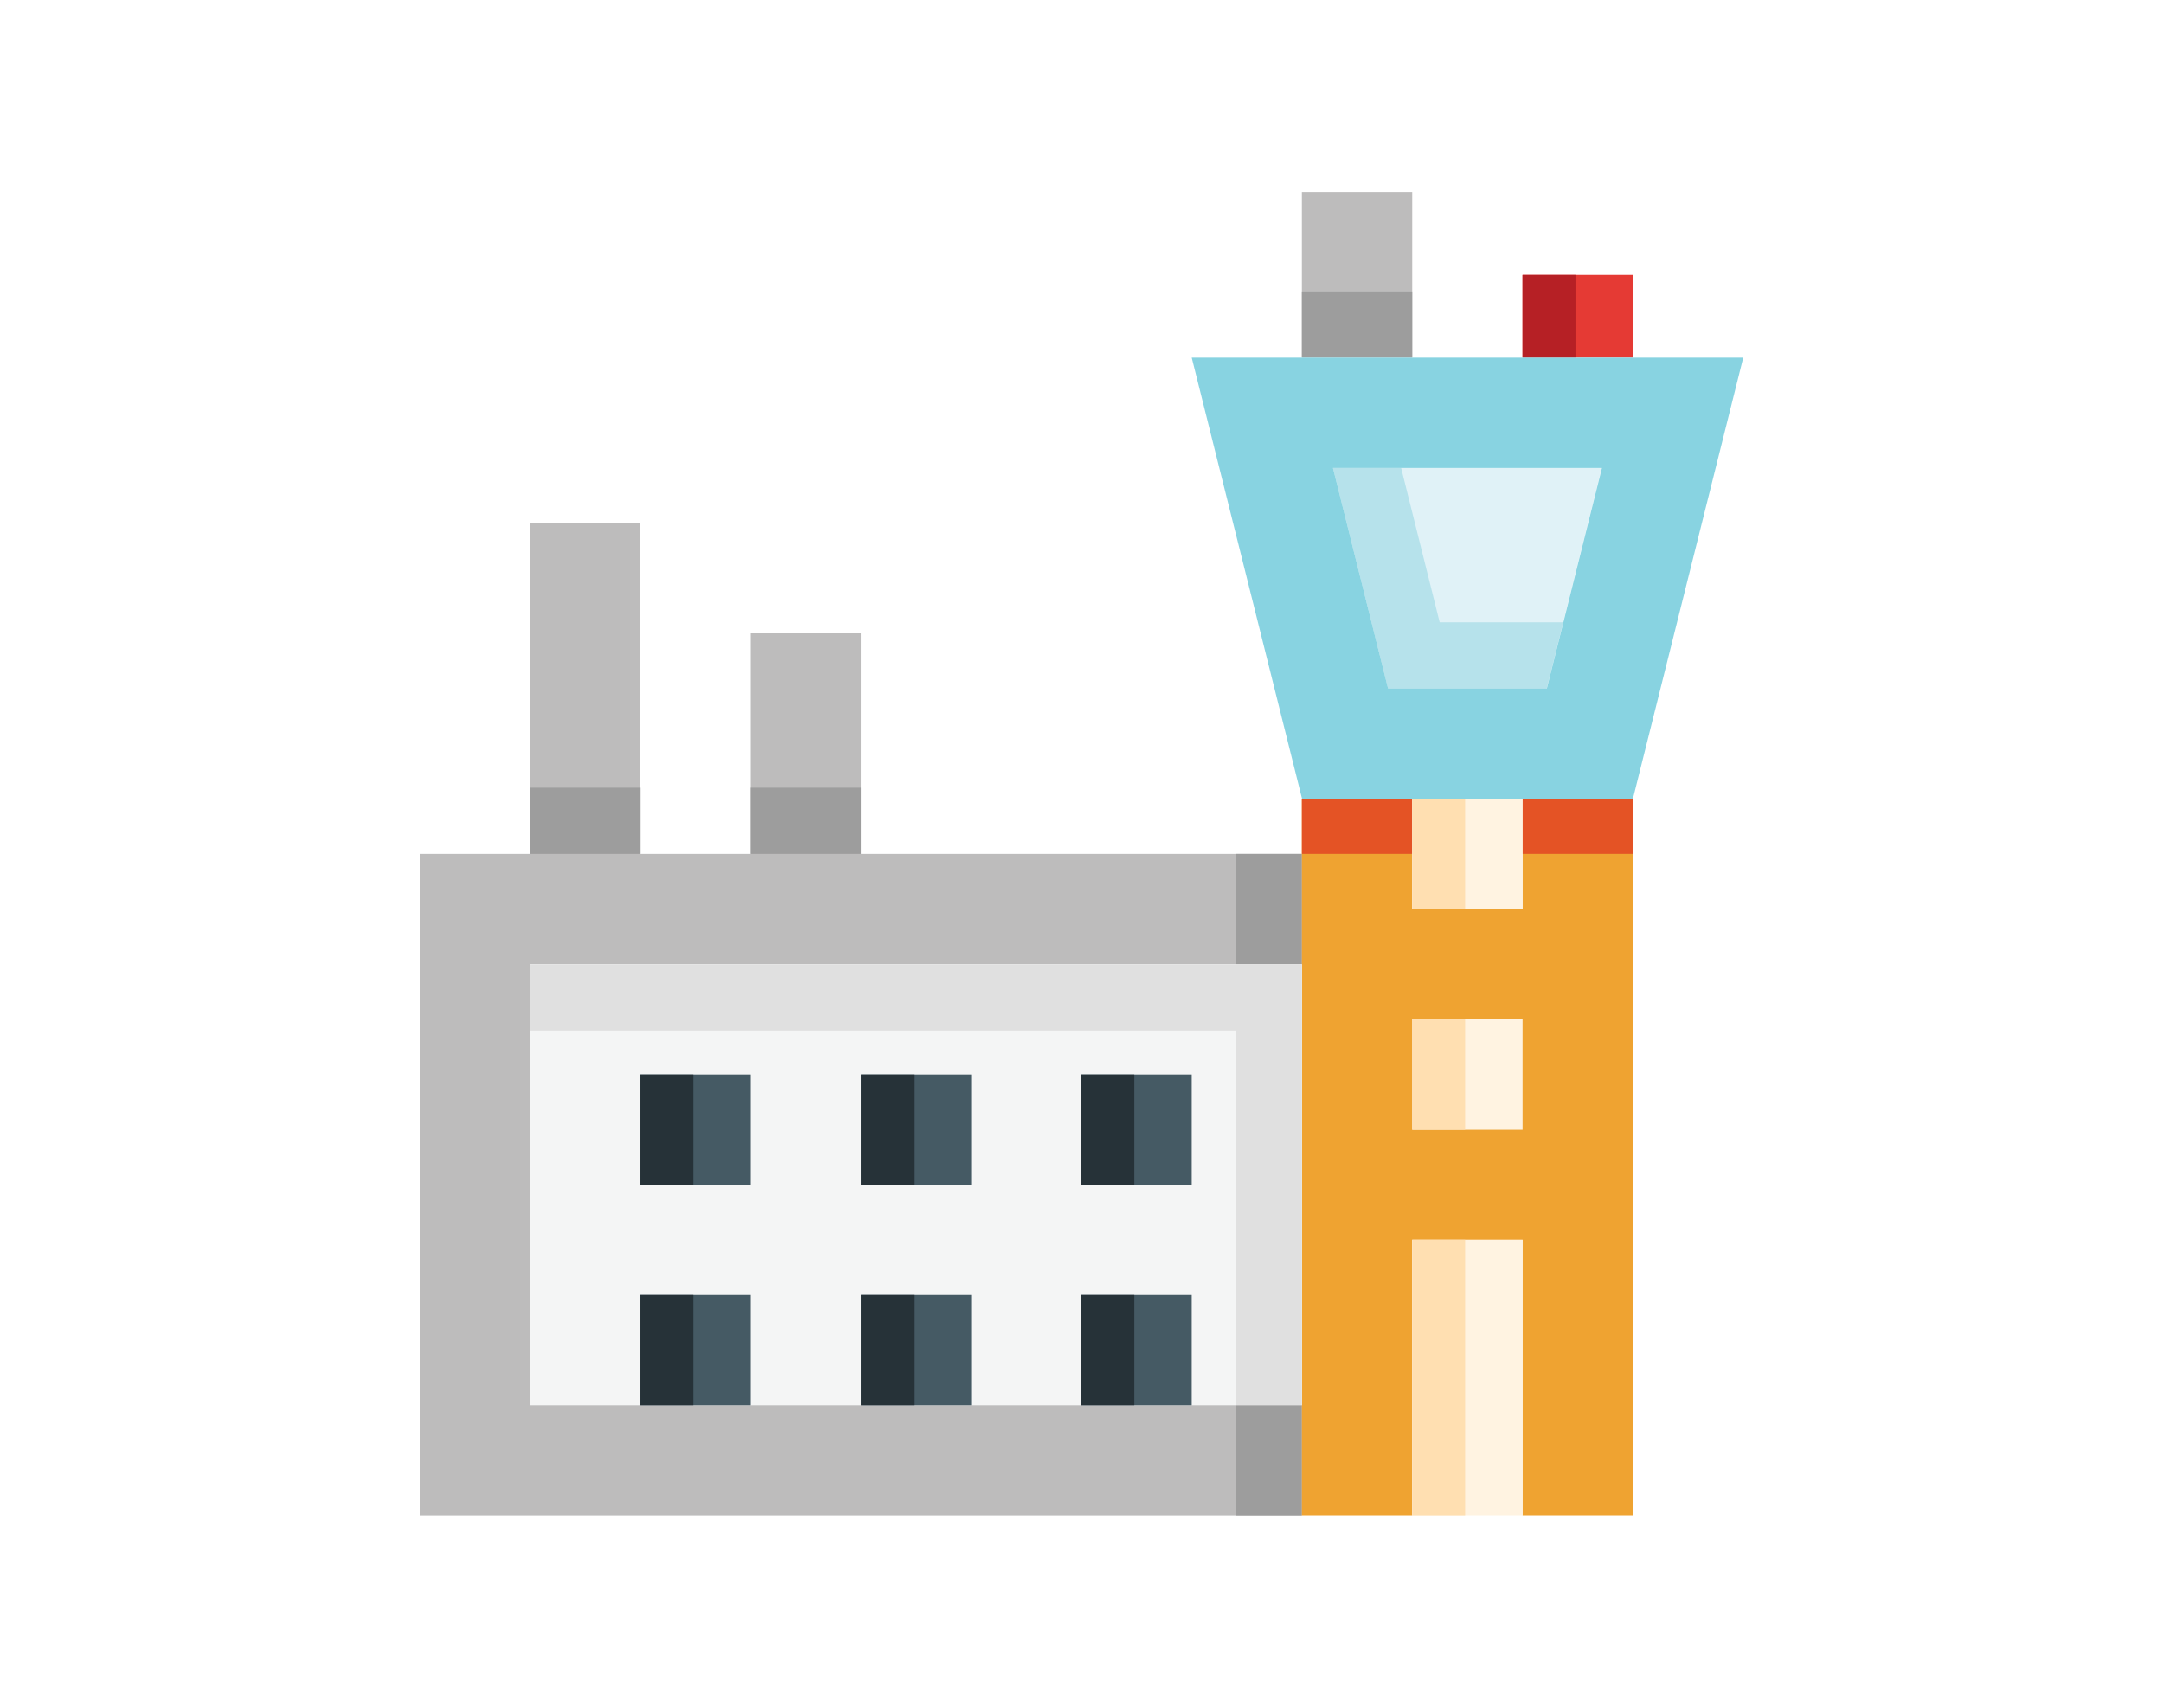
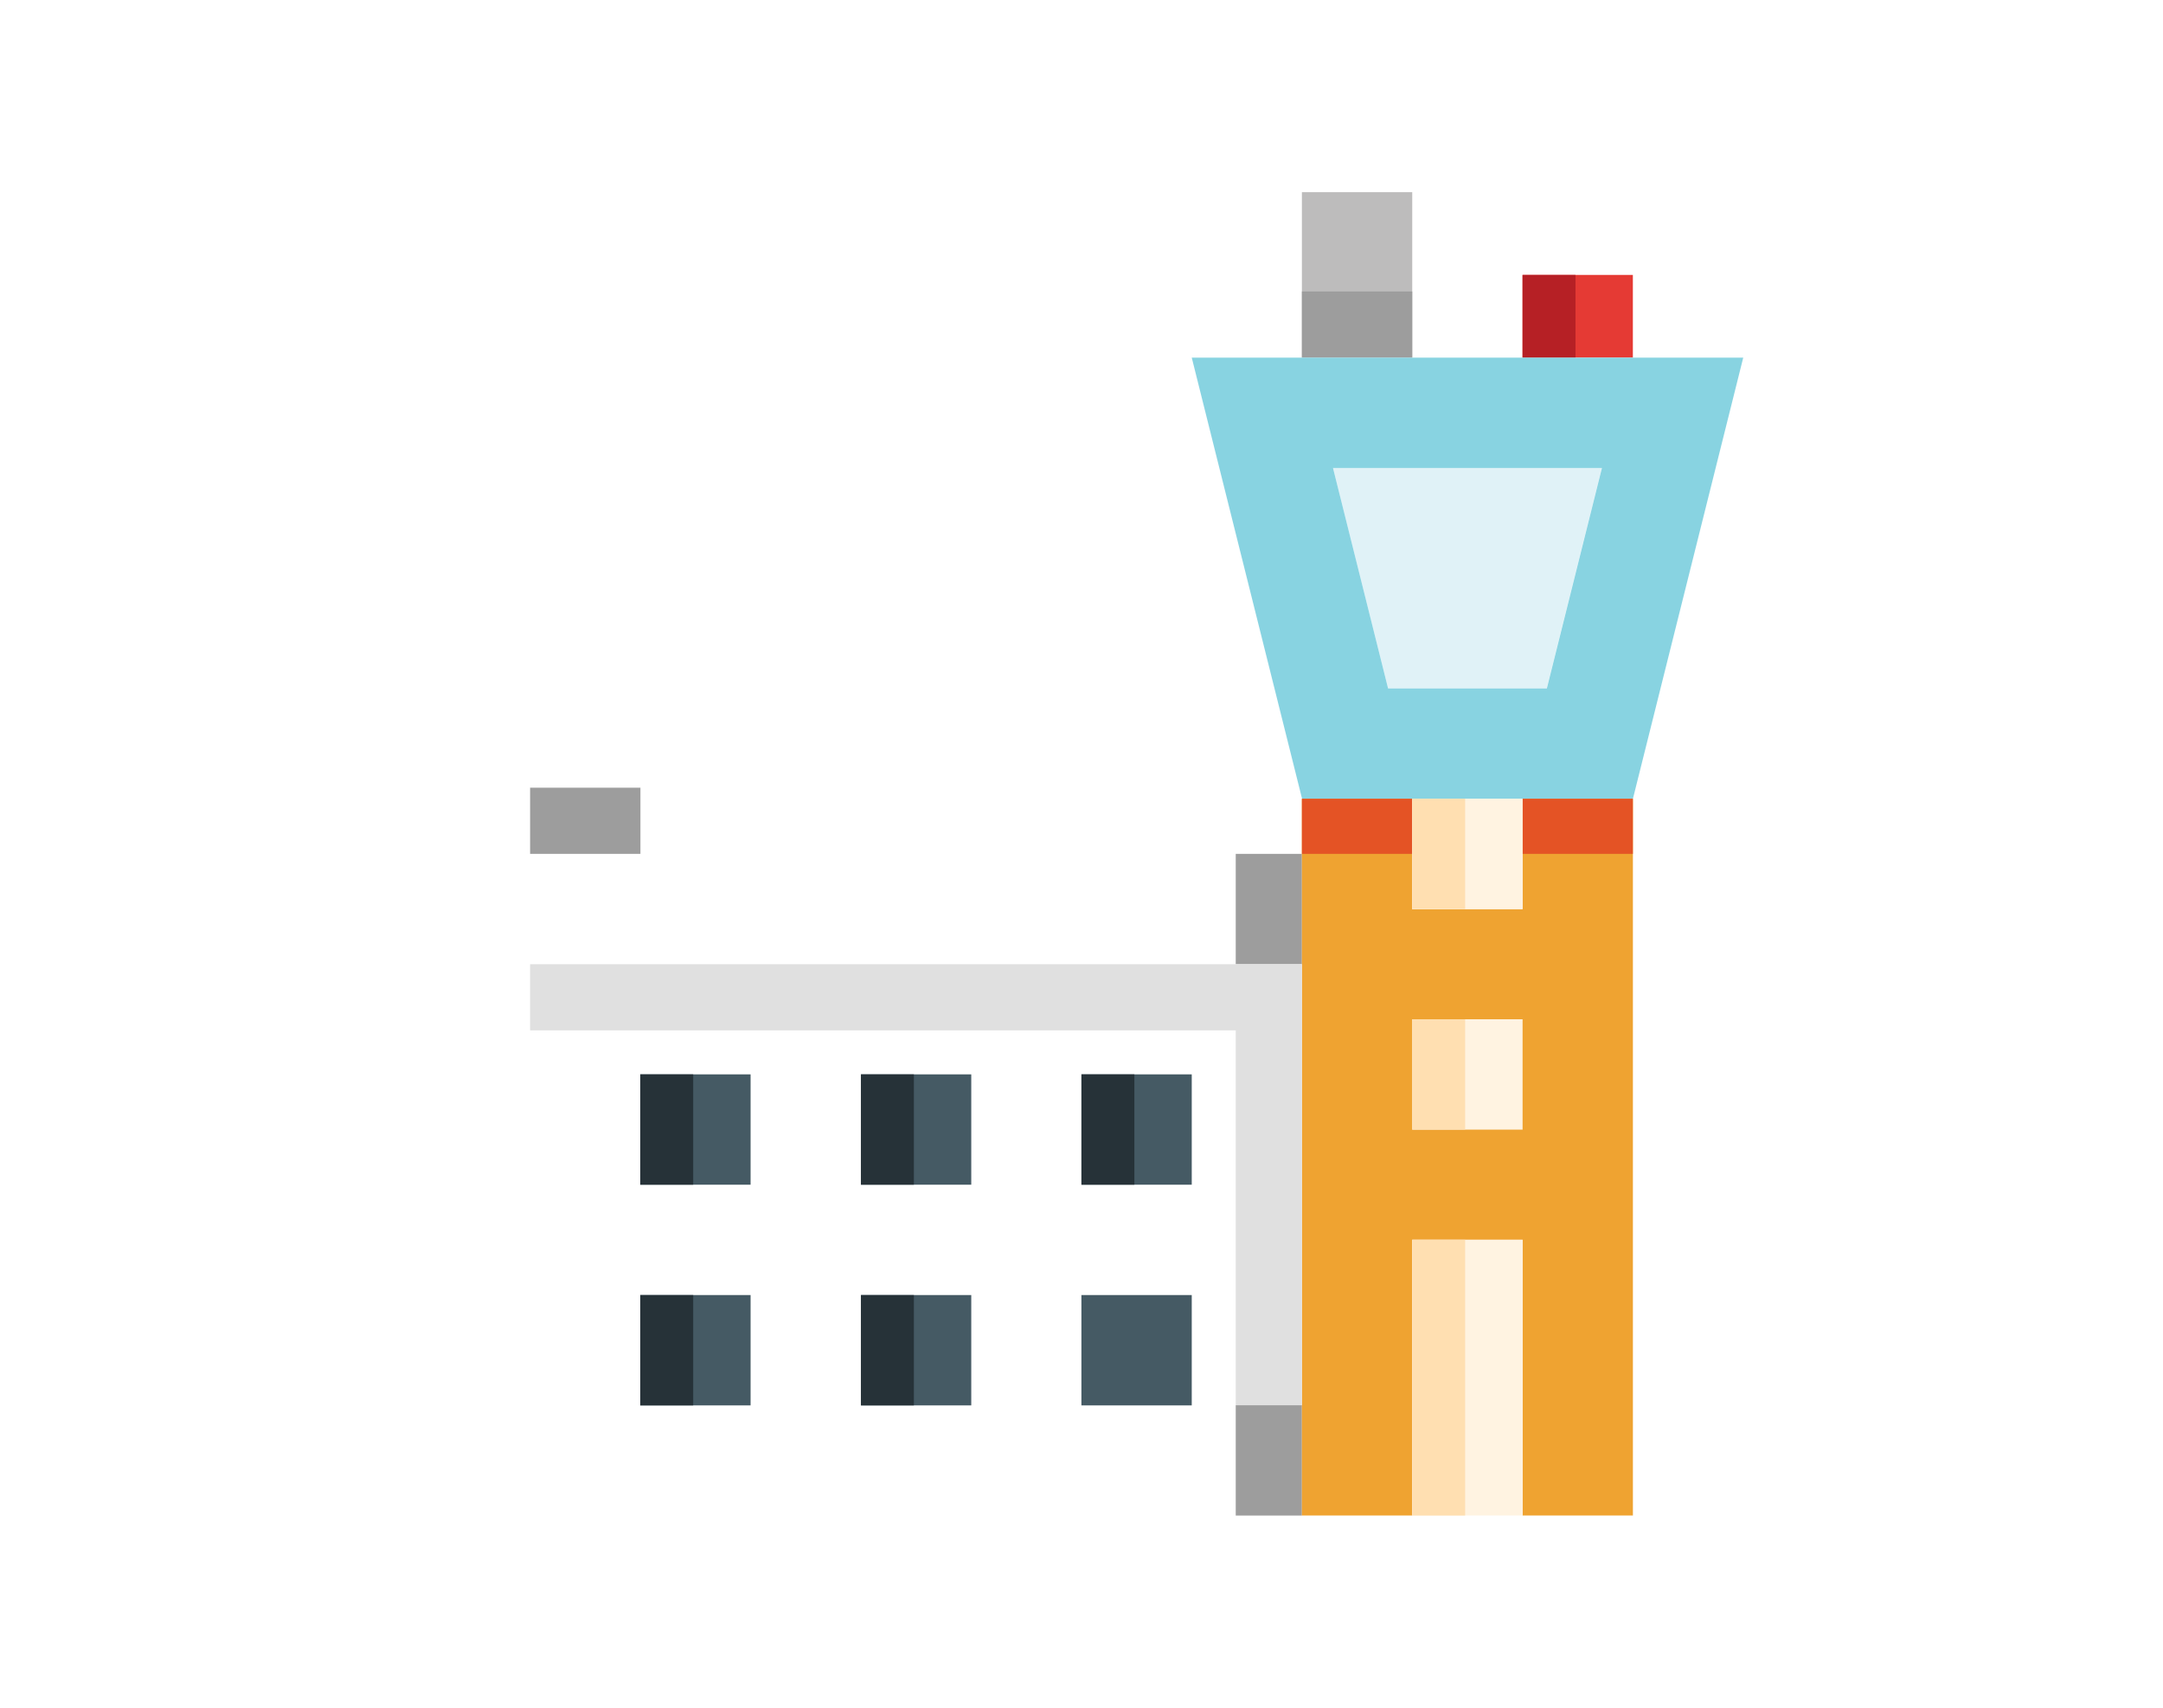
<svg xmlns="http://www.w3.org/2000/svg" id="Layer_1" data-name="Layer 1" viewBox="0 0 475 375">
  <defs>
    <style>
      .cls-1 {
        fill: #efa331;
      }

      .cls-2 {
        fill: #ffdfb1;
      }

      .cls-3 {
        fill: #f4f5f5;
      }

      .cls-4 {
        fill: #fff3e1;
      }

      .cls-5 {
        fill: #e53a34;
      }

      .cls-6 {
        fill: #9d9d9d;
      }

      .cls-7 {
        fill: #b62025;
      }

      .cls-8 {
        fill: #b6e2eb;
      }

      .cls-9 {
        fill: #bdbcbc;
      }

      .cls-10 {
        fill: #e0e0e0;
      }

      .cls-11 {
        fill: #e45325;
      }

      .cls-12 {
        fill: #e0f2f7;
      }

      .cls-13 {
        fill: #88d3e1;
      }

      .cls-14 {
        fill: #455a64;
      }

      .cls-15 {
        fill: #263238;
      }
    </style>
  </defs>
-   <path class="cls-9" d="M285.9,308.57H116.41v-96.84h169.49v-24.23h-96.84v-48.42h-24.23v48.42h-24.23V114.85h-24.19v72.65h-24.23v145.3h193.71v-24.23Z" />
  <path class="cls-4" d="M334.36,223.82h-24.23v24.23h24.23v-24.23Z" />
  <path class="cls-6" d="M140.64,172.97h-24.23v14.53h24.23v-14.53Z" />
-   <path class="cls-6" d="M189.06,172.97h-24.23v14.53h24.23v-14.53Z" />
  <path class="cls-9" d="M310.13,42.2h-24.23v36.32h24.23V42.2Z" />
  <path class="cls-6" d="M310.13,64h-24.23v14.53h24.23v-14.53Z" />
  <path class="cls-5" d="M358.58,60.37h-24.23v18.16h24.23v-18.16Z" />
  <path class="cls-7" d="M345.98,60.37h-11.62v18.16h11.62v-18.16Z" />
  <path class="cls-12" d="M292.73,102.76l12.1,48.42h34.83l12.1-48.42h-59.03Z" />
-   <path class="cls-8" d="M292.73,102.76l12.1,48.42h34.83l3.63-14.53h-27.13l-8.46-33.89h-14.97Z" />
  <path class="cls-13" d="M261.71,78.53l24.23,96.88h72.65l24.23-96.88h-121.1Zm77.95,72.65h-34.83l-12.1-48.42h59.06l-12.1,48.42h-.04Z" />
  <path class="cls-6" d="M285.9,187.5h-14.53v24.23h14.53v-24.23Z" />
  <path class="cls-6" d="M285.9,308.57h-14.53v24.23h14.53v-24.23Z" />
  <path class="cls-1" d="M334.36,175.4v24.23h-24.23v-24.23h-24.23v157.39h24.23v-60.55h24.23v60.55h24.23V175.4h-24.23Zm0,72.65h-24.23v-24.23h24.23v24.23Z" />
  <path class="cls-4" d="M334.36,272.24h-24.23v60.55h24.23v-60.55Z" />
  <path class="cls-2" d="M321.75,223.82h-11.62v24.23h11.62v-24.23Z" />
  <path class="cls-2" d="M321.75,272.24h-11.62v60.55h11.62v-60.55Z" />
  <path class="cls-11" d="M310.13,175.4h-24.23v12.1h24.23v-12.1Z" />
  <path class="cls-11" d="M358.58,175.4h-24.23v12.1h24.23v-12.1Z" />
  <path class="cls-4" d="M334.36,175.4h-24.23v24.23h24.23v-24.23Z" />
  <path class="cls-2" d="M321.75,175.4h-11.62v24.23h11.62v-24.23Z" />
-   <path class="cls-3" d="M285.94,211.73H116.41v96.88h169.52v-96.88Z" />
  <path class="cls-10" d="M116.41,211.73v14.53h154.96v82.31h14.53v-96.84H116.41Z" />
  <path class="cls-14" d="M261.71,284.38h-24.23v24.23h24.23v-24.23Z" />
  <path class="cls-14" d="M213.29,284.38h-24.23v24.23h24.23v-24.23Z" />
  <path class="cls-14" d="M164.83,284.38h-24.23v24.23h24.23v-24.23Z" />
  <path class="cls-14" d="M164.83,235.92h-24.23v24.23h24.23v-24.23Z" />
  <path class="cls-15" d="M152.23,284.38h-11.62v24.23h11.62v-24.23Z" />
  <path class="cls-15" d="M152.23,235.92h-11.62v24.23h11.62v-24.23Z" />
  <path class="cls-14" d="M213.29,235.92h-24.23v24.23h24.23v-24.23Z" />
  <path class="cls-14" d="M261.71,235.92h-24.23v24.23h24.23v-24.23Z" />
-   <path class="cls-15" d="M249.11,284.38h-11.62v24.23h11.62v-24.23Z" />
  <path class="cls-15" d="M200.69,284.38h-11.62v24.23h11.62v-24.23Z" />
  <path class="cls-15" d="M200.69,235.92h-11.62v24.23h11.62v-24.23Z" />
  <path class="cls-15" d="M249.11,235.92h-11.62v24.23h11.62v-24.23Z" />
</svg>